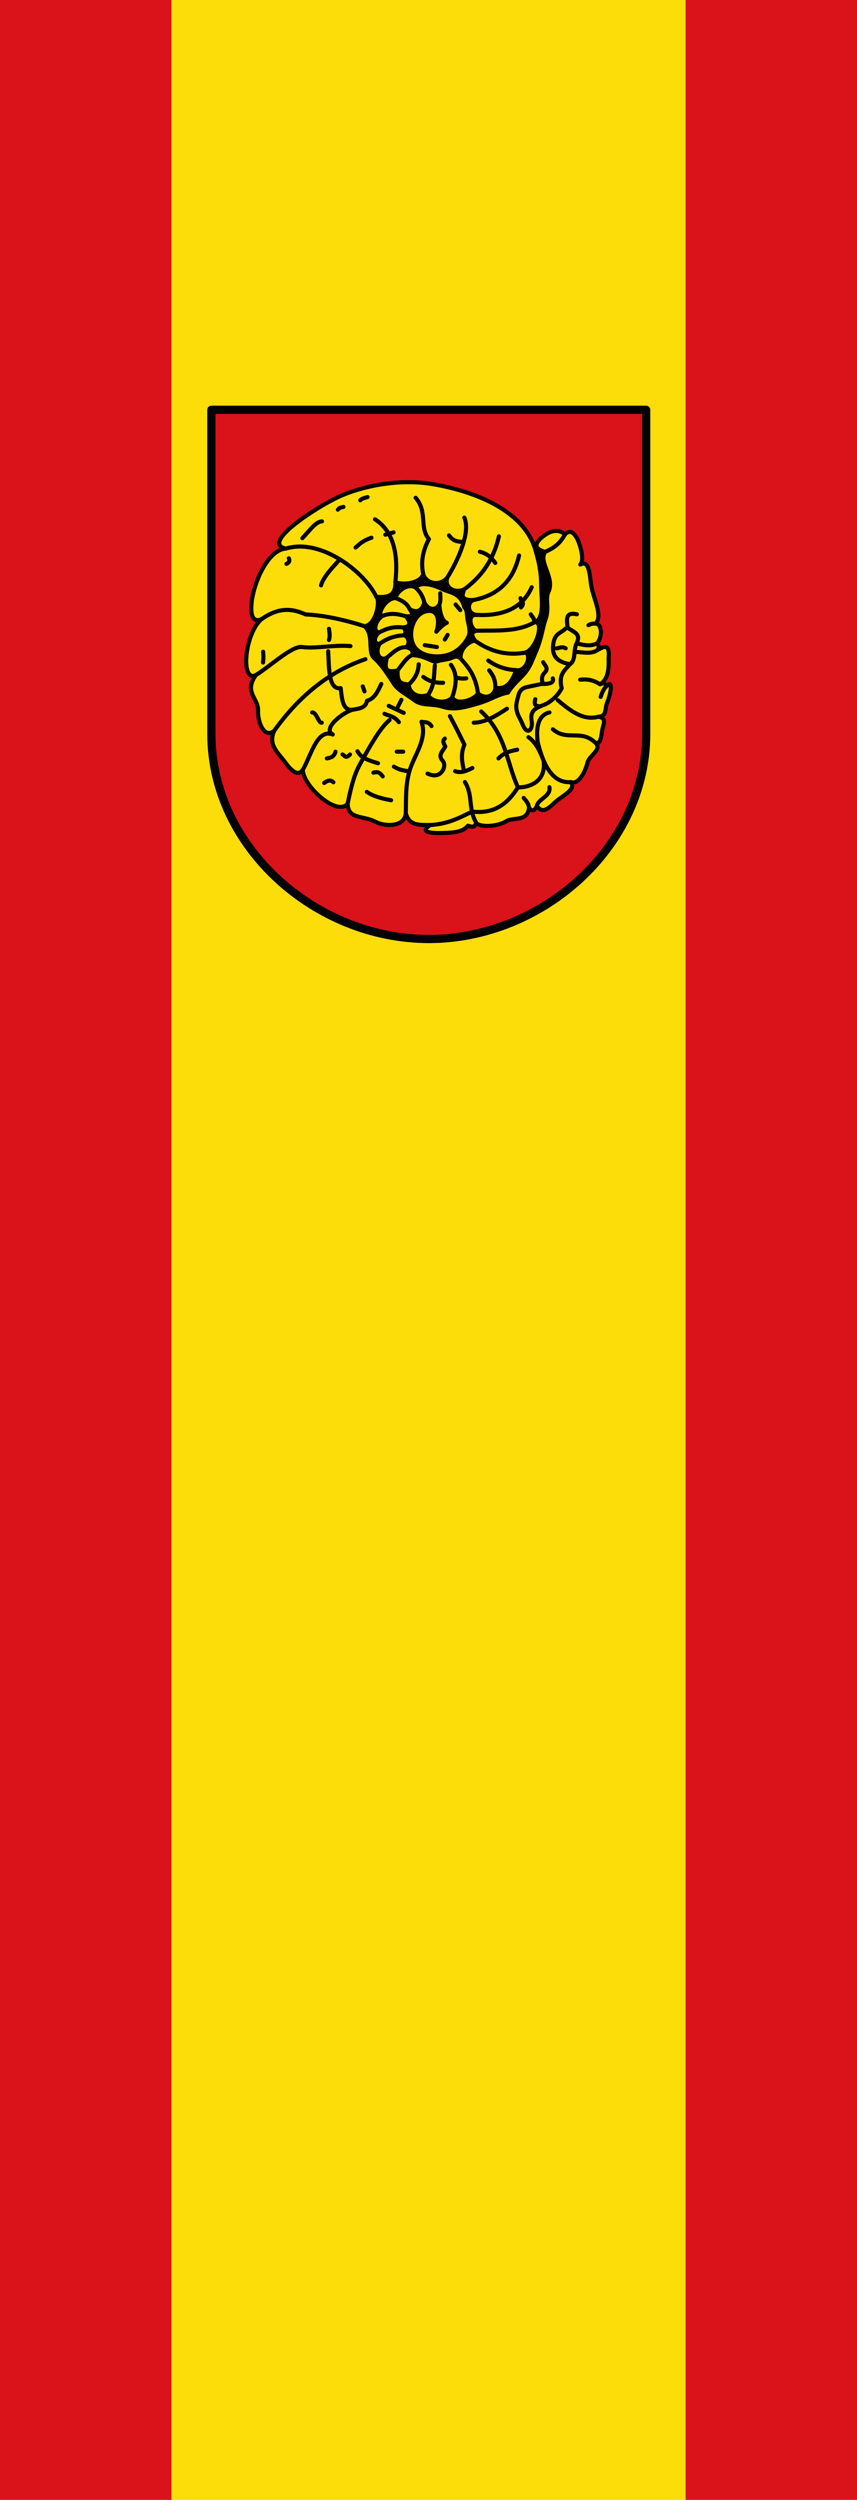
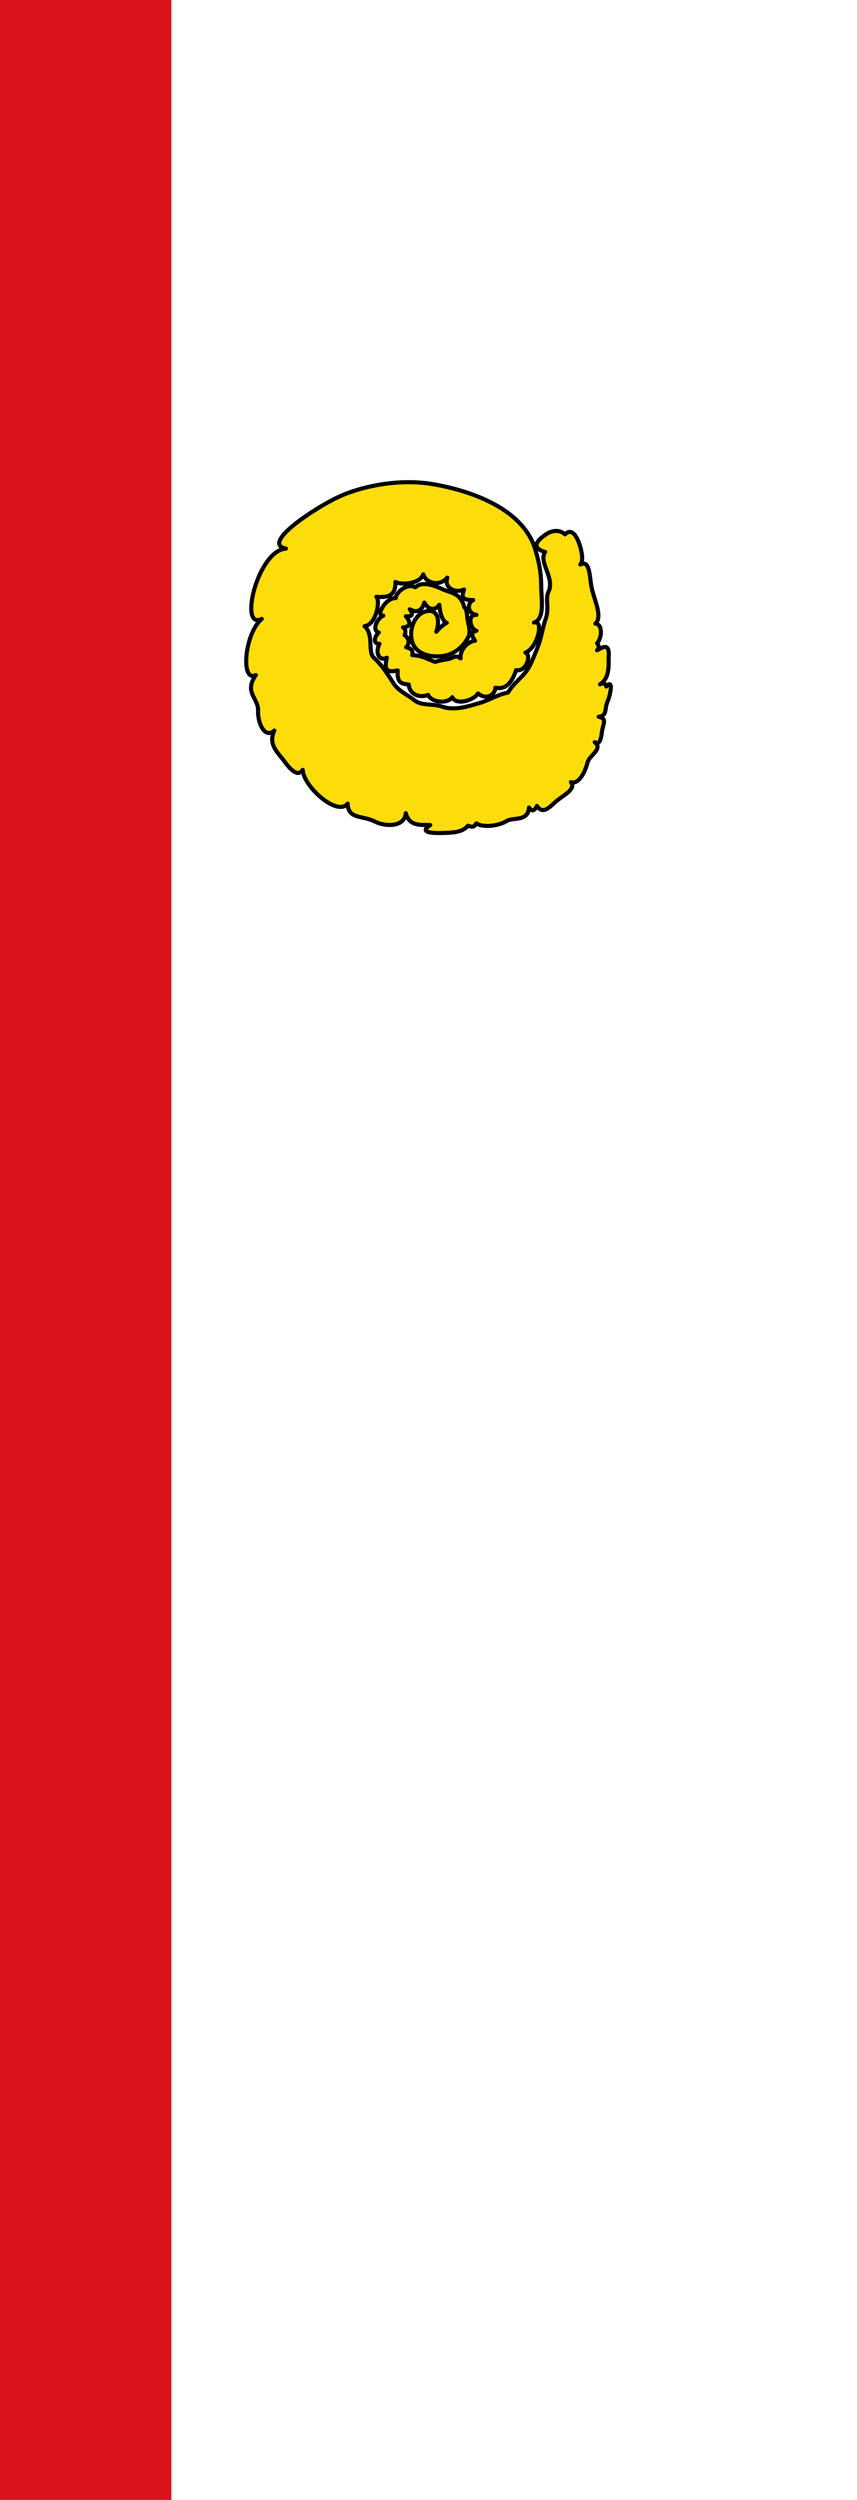
<svg xmlns="http://www.w3.org/2000/svg" width="300" height="875">
  <path d="M60 0H0v875h60" color="#000" fill="#da121a" />
-   <path d="M60 0h180v875H60" color="#000" fill="#fcdd09" />
-   <path d="M300 0h-60v875h60" color="#000" fill="#da121a" />
  <g stroke="#000" stroke-linecap="round" stroke-linejoin="round">
-     <path d="M5 5.003v316c.003 110.455 101.546 199.994 212 199.994s211.997-89.54 212-199.994v-316z" fill="#da121a" stroke-width="8" transform="matrix(.359 0 0 .359 72.198 141.631)" />
-     <path d="M335.318 139.89c7.603 23.45 11.862 48.57 5.71 78.898-7.847 38.68-28.205 71.587-63.067 85.887-26.383 10.823-65.561 14.76-87.982-8.286-14.881-15.297-28.588-27.165-37.114-49.052-6.215-15.957.619-33.566 9.603-50.35 12.616-12.251 26.906-21.761 47.754-20.243 21.826 1.589 42.513 9.277 49.312 34.518 6.418 23.826-.412 43.715-26.992 48.013-41.029 6.636-45.283-15.593-40.487-33.22 6.972-25.624 32.05-28.798 37.892-2.076" fill="none" stroke-width="13.658" transform="matrix(.315 0 0 .315 82.627 148.23)" />
    <path d="M332.902 141.181C320.729 97.69 267.69 75.843 218.754 67.407c-36.559-6.303-78.255 1.776-105.007 14.234-25.858 12.042-86.876 51.951-58.325 57.338-31.615 2.093-52.859 91.596-26.793 78.179-19.004 15.502-24.093 71.112-6.607 62.396-13.647 19.278 3.04 25.777 2.46 39.31-.594 13.82 7.446 31.981 18.094 22.352-7.384 15.756 4.136 24.497 11.295 34.294 6.817 9.328 14.604 17.594 20.27 9.383.578 18.247 38.58 52.457 49.917 37.438.403 17.78 16.287 12.77 30.754 20.183 11.218 5.749 32.768 5.952 33.845-9.539 3.897 14.974 16.663 12.858 27.16 13.213-12.198 7.82-.096 9.348 14.682 8.81 10.358-.378 21.429-.636 27.16-8.076 8.432 2.895 7.354-1.004 9.543-2.569 5.745 4.56 23.837 3.44 33.4-2.57 7.462-4.688 23.718 1.197 24.96-15.048 2.936 4.457 5.872 4.398 8.808-1.835 6.095 9.442 13.02 2.652 20.187-4.037 8.13-7.588 23.805-13.825 17.618-22.39 7.702 2.939 15.217-9.01 18.447-21.808 2.08-8.238 17.657-14.918 7.98-22.603 5.322 3.687 7.044-3.318 8-11.3 1.047-8.758 6.378-14.655-3.596-16.962 9.567-.82 6.401-8.665 9.58-16.133 4.14-9.723 6.633-26.471-1.138-17.393-.85-3.765-3.359-4.21-6.974-2.443 9.223-5.559 9.975-17.047 9.543-29.363 1.837-18.987-8.074-10.583-12.846-8.442 2.653-2.853 2.284-4.928.1-7.781 5.845-6.858 5.931-21.503-1.888-21.872 8.621-8.044-2.013-27.513-4.452-41.185-1.998-11.202-1.886-30.511-12.309-24.44 3.18-3.656 2.25-11.85-.214-20.19-2.568-8.694-8.497-21.802-16.84-13.362-6.143-5.648-14.553-4.523-21.288.082-5.37 3.672-19.982 14.162-.734 19.434-7.933 11.213 11.199 28.708 3.606 44.429-3.83 7.93 1.44 17.904-3.283 30.699-2.007 5.435-3.31 13.176-5.744 21.885-2.437 8.723-6.633 18.141-10.076 26.081-6.731 15.522-17.578 19.432-25.848 33.226-10.79 1.82-19.56 8.013-31.328 11.479-13.21 3.89-27.8 8.722-41.108 4.278-11.84-3.953-23.055-.603-31.565-7.259-8.597-6.724-17.978-10.455-23.49-19.256-8.962-14.308-14.84-21.884-21.54-28.013-7.282-6.661.517-25.2-10.382-35.036 13.007-1.347 17.872-28.58 13.095-32.64 11.706.94 21.796-.362 21.207-16.499 6.587 3.519 26.894 2.384 31.001-8.46 3.254 10.485 18.662 13.554 26.694 3.581-3.812 10.376 7.266 18.04 18.56 13.221-1.664 5.754-4.833 12.05 10.232 11.782-6.834 2.89-6.912 15.122 3.625 16.454-11.092-.658-6.436 16.605 0 17.618-6.366 1.36-5.534 5.601-1.557 11.1-7.167.466-17.011 9.268-16.105 19.694-5.652-4.604-7.823-.4-13.992.726-6.272 1.147-8.672 1.345-14.377 3.115-8.033-2.916-14.539-7.181-25.307-7.511 1.324-6.53-2.728-7.683-6.81-8.805 4.968-4.406 2.217-11.407-1.695-13.218 1.022-2.931 1.893-5.863-1.828-8.795 11.466-.648 6.153-9.224 3.126-12.367 7.63.66 8.483-2.268 4.354-7.833 6.604 3.793 13.225 3.18 16.252-7.42 4.032 7.668 11.431 9.79 16.669 2.433.503 7.498 2.664 17.936 8.274 20.072-3.07 1.15-8.574 6.162-11.611 9.928 4.684-14.155.77-26.716-13.006-22.237-11.526 3.748-18.306 20.853-13.384 34.732 3.868 10.91 17.276 16.184 32.055 14.637 12.135-1.27 23.351-8.35 30.097-21.815 2.007-4.006.983-10.116-.826-17.562-1.157-4.765-.3-12.247-3.846-14.952-4.095-16.174-15.16-15.813-24.261-20.08-6.917-3.243-22.19-9.74-30.17-2.12-8.779-4.755-21.053 4.84-21.823 11.967-12.182-.22-22.645 21.412-13.733 19.516-7.071 2.899-13.114 16.561-5.015 18.847-5.983 5.39-5.805 12.974.737 12.488-5.54 10.739.548 19.77 8.151 15.374-1.886 9.033-3.642 17.971 12.047 14.16-1.09 15.68 6.148 14.7 12.376 15.742.149 8.661 9.664 15.929 21.399 11.478 3.572 8.05 20.97 10.728 26.937 2.52 4.292 9.907 24.809 2.98 28.511-4.166 10.77 8.677 19.54-.104 19.346-6.384 12.078 2.733 18.726-6.654 23.06-19.48 11.562 2.166 17.39-17.387 10.277-19.47 13.604-5.01 21.193-37.23 9.543-33.401 12.4-3.787 8.178-25.958 8.075-40.007-.132-17.962-2.826-27.809-6.24-40.007z" fill="#fcdd09" fill-rule="evenodd" stroke-width="4.553" transform="matrix(.315 0 0 .315 82.627 148.23)" />
-     <path d="M175.076 120.994l-9.176 2.57m200.402 126.26c-4.246-2.46-6.899-.144-10.277 0m10.277-22.022c-4.647 4.96-11.711 4.891-13.58 16.15-1.735 10.449.234 20.435 18.352 23.49m-38.54 38.905c-.969 4.032-1.157 7.542 3.671 7.708m15.783-30.83c1.702 4.941-3.64 6.133-10.644 6.239m37.437-77.445c-13.25-2.965-11.25 6.269-10.277 14.682 5.384 4.965 15.669 6.153 9.91 17.617-3.674 7.461-.456 18.735-7.34 23.124-5.281 6.709-13.134 10.846-9.176 26.793-2.997 5.506-6.975 11.011-15.783 16.517-8.078 4.432-20.176 5.169-17.617 19.453 1.89 10.549-5.178 16.551-9.91 4.404-3.295-8.455-9.578-14.465-6.24-26.793 2.046-7.557 2.222-13.1 11.378-15.049l17.25-3.67c-2.007-6.143-.69-9.507 2.203-12.48 4.533-4.657.096-7.585-1.835-11.378m61.662 60.561c-17.728 4.75-31.603-6.876-45.513-18.351m53.955-15.175c-2.08 1.764-4.16 4.87-6.24 11.504m-22.756-19.086c7.34-.84 14.681.127 22.022 5.139m-27.895-35.97c8.711.06 17.754 2.787 24.592-1.835m-22.757-7.708c7.62 1.81 15.238 3.827 22.857-.073m-9.643-20.114c1.837-.773 2.278-1.895 7.755-1.758m-55.837-79.66c7.65-3.726 15.325-7.217 22.022-19.517M178.56 364.646h7.267m166.28-24.826c15.62 13.433 30.875-.08 46.495 14.242m-144.258 44.324c9.422 15.322 3.077 28.81 12.86 45.967m33.856-127.435c-11.973 7.771-23.96 15.428-36.89 15.546m48.31 29.98c-6.942 1.531-13.884 2.507-20.826 9.71m28.03 43.906c2.464 3.054 5.284 5.752 5.878 10.675m22.733-22.64c1.702 10.239-12.637 13.136-13.924 20.805m13.924-103.855c-11.459 2.836-15.316 14.36-13.076 32.853 6.72 27.778 17.55 46.075 36.957 44.576m-156.358 47.714c18.037-.986 31.257-7.165 46.38-14.949 25.536 2.963 40.1-9.435 51.042-26.903 9.5.342 31.801-4.273 28.56-29.46-5.621-15.646-11.242-22.358-16.863-26.32m-62.288 34.258c-6.402 3.172-12.803 6.09-19.205 3.507m-5.71-61.124c6.69 12.545 11.289 21.951 16.091 31.663-4.841 11.267-2.199 20.396-.452 29.781m-21.349-36.529c-3.285 2.942-.844 5.883.52 8.824-2.715 5.191-8.5 9.43-3.115 15.572 3.443 3.928 2.12 10.104-2.202 14.015-3.694 3.342-9.078 2.985-14.408.52m-42.16-59.578c-10.883 8.915-22.424 30.256-32.649 48.614-5.328 9.567-9.3 20.87-13.95 44.252m40.879-99.792c5.325 2.59 10.65 2.34 15.976 9.317m36.297 4.393c-3.713-5.325-7.427-3.98-11.141-4.823 5.9 16.482-4.346 32.168-10.66 47.235-7.568 18.061-6.285 35.943-6.753 54.314m-13.212-51.719c5.725 3.743 11.45 4.435 17.176 5.332m-47.282 22.698c6.73 4.815 16.369 7.448 26.991 9.343m-19.724-30.625c6.074-1.883 8.102 1.292 10.381 4.153m-28.03-28.03c3.754 7.678 13.34 10.496 22.814 13.407m-31.118-9.773c-5.025 5.265-5.952.967-8.306 0m-10.166 30.866c-3.401-3.304-6.802-1.706-10.203.797m12.583-34.804c-1.89 6.527-5.911 6.657-9.684 7.534m39.968-80.051l1.899 5.583m41.006 9.344l-4.153 8.305m-9.862-1.557l16.61 7.786m-101.737-.52c5.021-.191 7.106 12.393 10.66 11.394m66.162-43.057c-3.786 8.025-7.314 16.362-15.85 18.687-1.43 7.48-7.125 8.51-15.294 9.862-9.145 1.513-35.445 20.775-22.769 27.655-17.599-7.245-24.554 24.621-33.376 39.308m28.293-131.82c.891 20.546.671 43.143 13.863 40.98 1.486 12.291 2.088 25.788 13.989 23.877m13.496-56.06c-39.685 13.558-73.265 40.342-101.206 79.346m-12.47-87.65c.423 3.116.466 6.993-.09 12.064m73.278-37.499c.603 4.144 1.3 8.288 0 12.432m-44.64-90.81c.916 2.075 1.312 4.152-2.595 6.228m58.162-3.786c-8.378 9.221-17.072 18.442-19.75 27.663m38.41-42.044c4.312-3.948 8.566-7.907 17.649-10.9m-76.822.518c7.267-7.363 14.534-18.458 21.8-18.686m23.878-16.091c-2.077.733-4.153.352-6.23 3.114m33.032-14.015c-3.533.98-6.544 1.668-8.116 3.634m98.623 38.93c5.537 7.775 10.691 6.4 16.228 7.573m35.16 23.052c-5.71-8.286-11.42-10.953-17.13-12.458m56.579 69.555c1.433 2.882 4.718 4.53 3.535 9.155M255.9 283.153c-3.506.588-7.457.29-11.942-1.08m-35.812-.478c7.33 5.63 14.66 6.735 21.99 6.533m-6.937-39.753l-13.496-2.076m25.435-11.42l-3.115 5.19m11.939-38.93l5.19 6.23h0m-22.23-18.66c.18 4.23.702 8.461-.99 12.692m-26.679-19.397c4.045 3.883 7.893 8.261 10.01 16.965m-31.832-4.998c6.17 2.51 12.28 5.121 15.58 12.417m-29.313 7.1c8.32-3.212 16.64-1.885 24.959.733m-29.974 18.113c7.047-3.5 14.07-7.02 26.848-5.746m1.828 8.795c-12.186.274-20.612 4.307-27.94 9.44m29.635 3.778c-9.297-.408-14.937 6.499-21.483 11.595m28.293-2.79c-5.415 1.503-10.83 9.867-16.246 16.95m23.338-6.775c-.247 9.777-4.878 16.632-10.962 22.517m28.94-21.301c-1.126 10.926-.013 21.853-7.541 32.779m25.404-33.476c5.106 7.404 8.062 16.958 1.533 35.996m28.511-4.166c-2.538-21.146-12.975-31.474-19.3-38.854m31.794 13.252c3.655 4.692 7.042 9.72 6.852 19.218m-7.89-30.118c10.316 7.363 20.633 10.107 30.95 10.639m10.277-19.472c-18.626 3.254-37.253.151-55.879-13.213m65.422-20.187c-19.189 10.727-41.901 8.534-63.865 9.087m61.368-48.348c-10.94 25.079-34.989 32.167-61.368 30.73m47.353-66.026c-6.018 25.303-20.543 43.802-50.978 49.572m28.532-70.791c-6.39 27.833-20.662 45.816-38.765 59.01m.354-79.836c7.229 16.321-7.313 48.073-18.913 66.614m-26.694-3.58c-2.962-13.558-.54-26.578 6.284-39.157-10.974-12.719-1.211-30.55-14.812-45.919m-45.159 23.904c19.967 12.873 26.194 37.196 22.686 69.631m-21.207 16.499c-12.636-26.974-60.967-65.602-100.46-53.606m87.365 86.246c-20.596-6.585-44.863-12.264-65.459-13.042-17.945-8.112-31.733-6.489-48.7 4.975m98.543 30.179c-9.336-.766-18.246-.04-27.393.619-8.485.612-17.218 1.61-26.59.419-10.994-1.396-34.111 20.523-51.167 31.179M313.24 404.336c-12.733-28.258-13.244-58.674-40.728-84.33m43.601-125.892c.303 3.379 5.508 5.124.52 10.266" fill="none" stroke-width="4.553" transform="matrix(.315 0 0 .315 82.627 148.23)" />
  </g>
</svg>